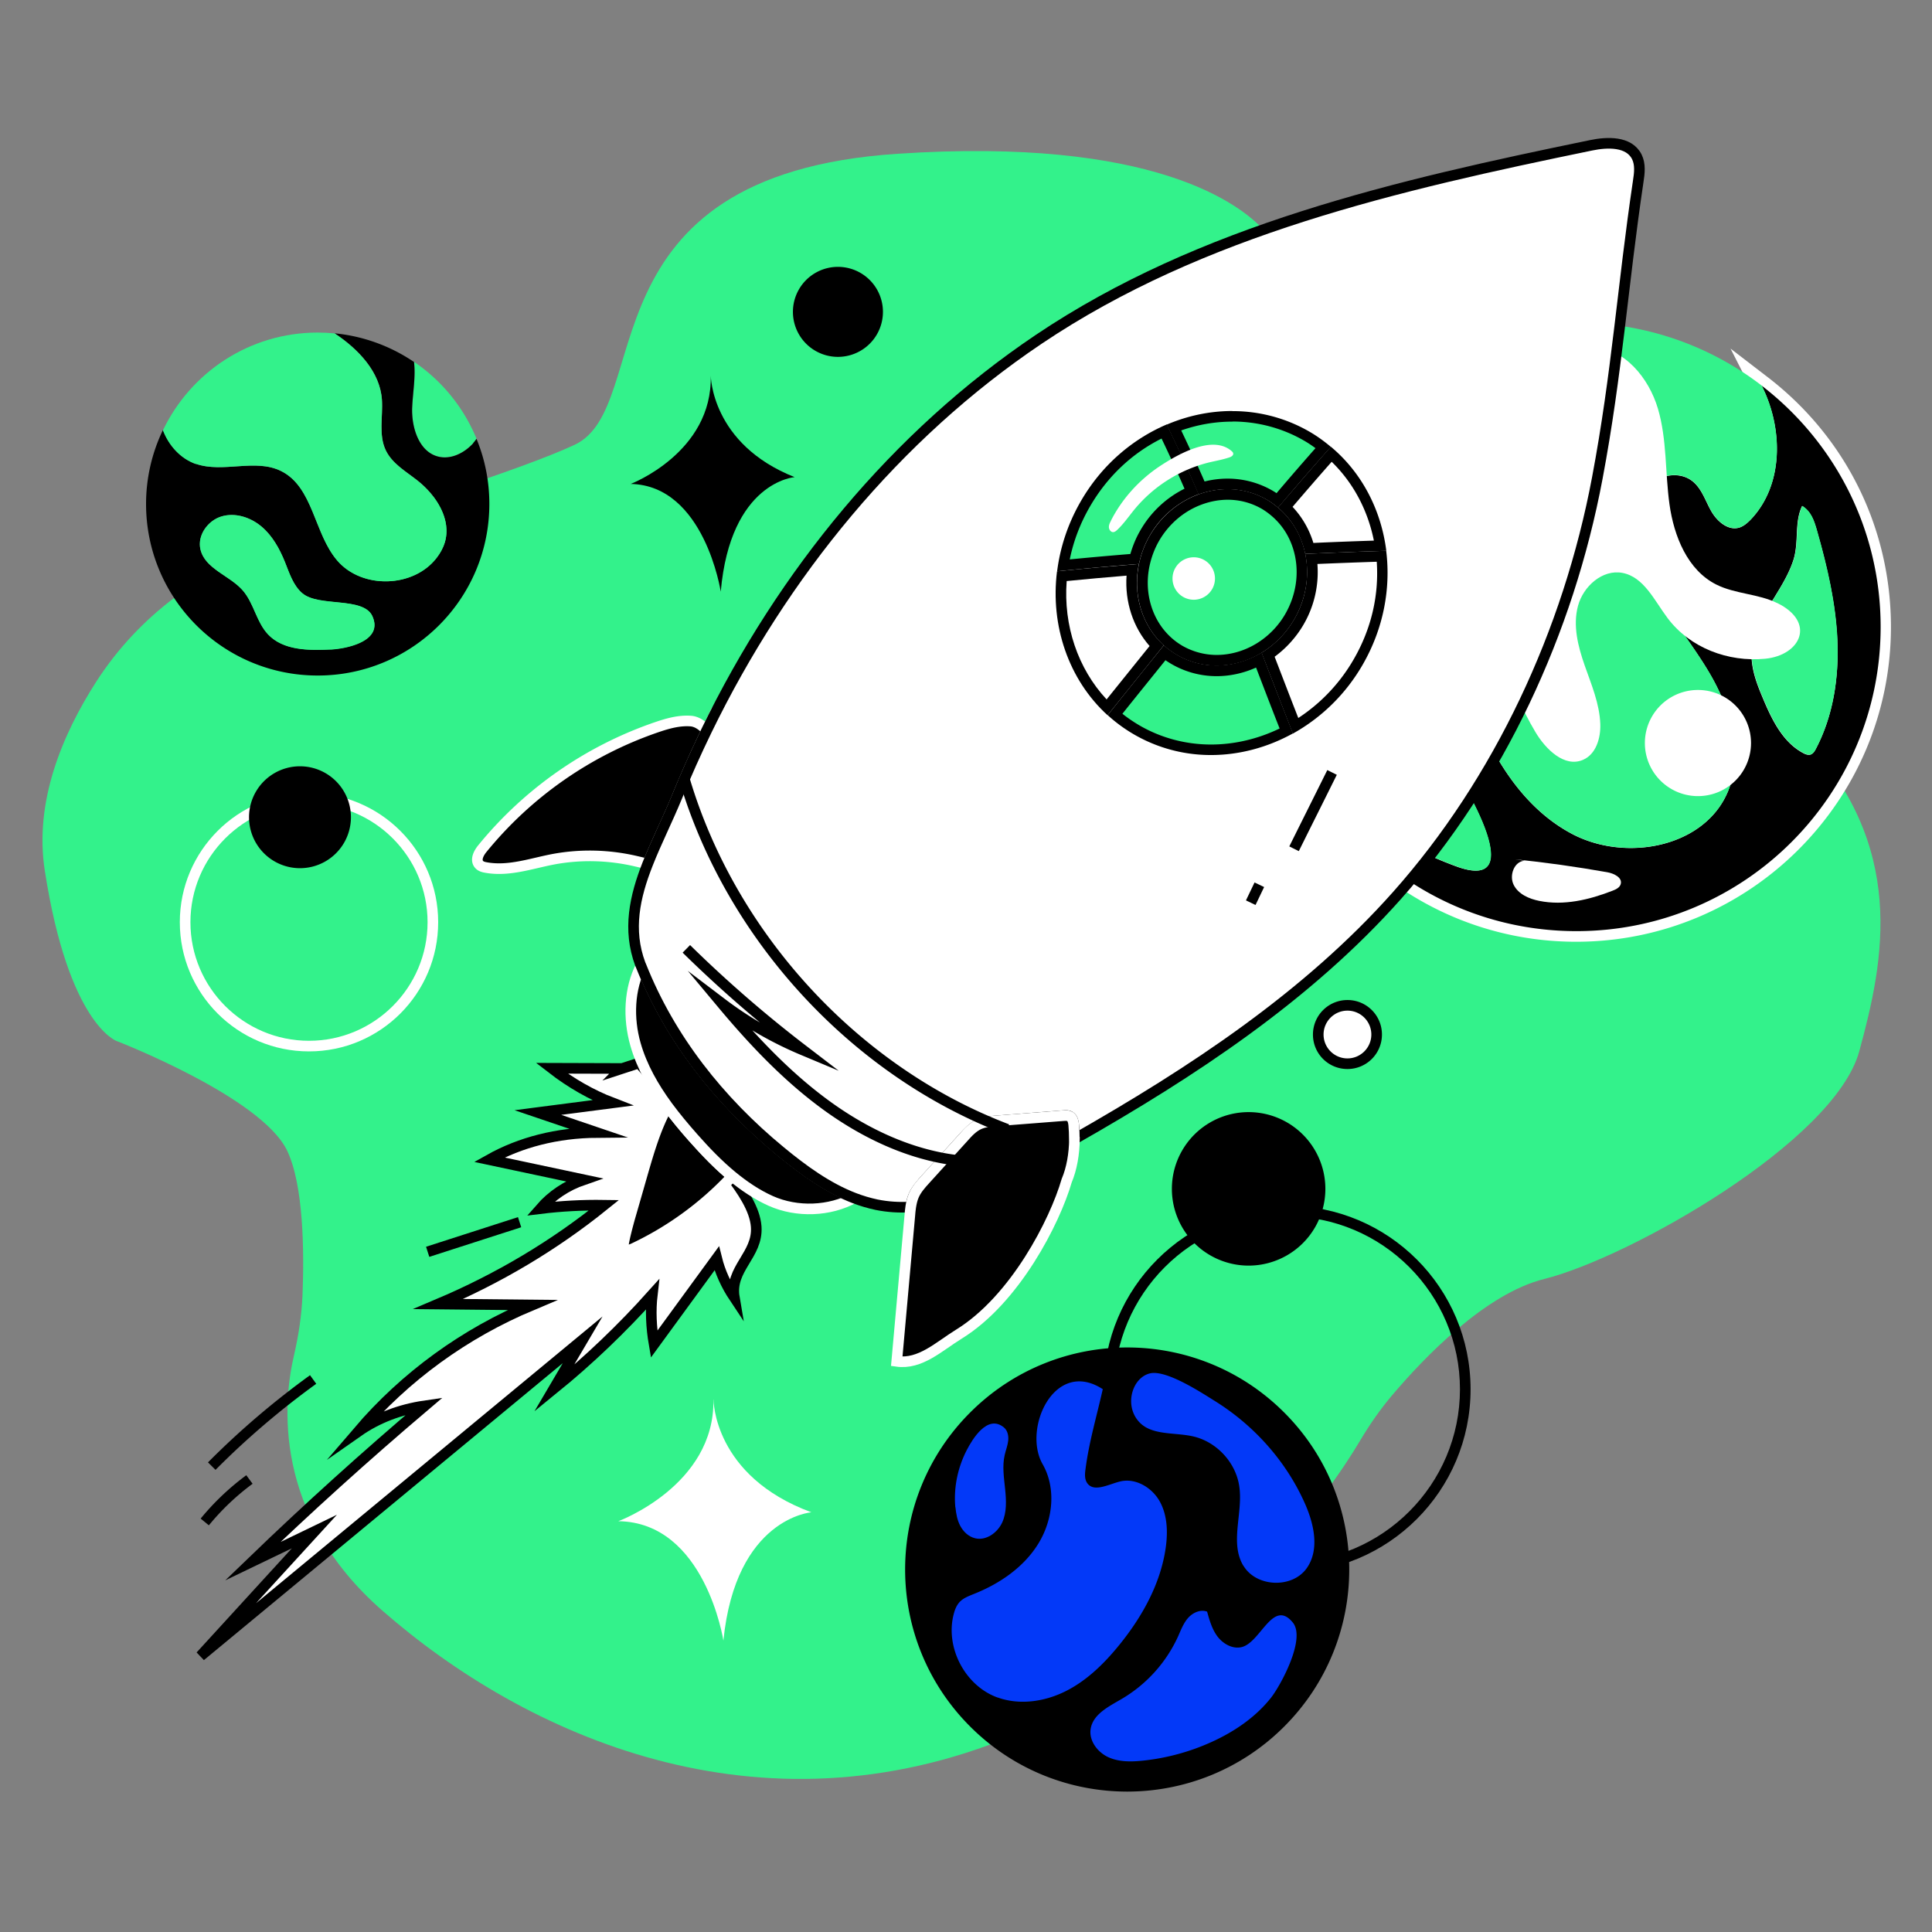
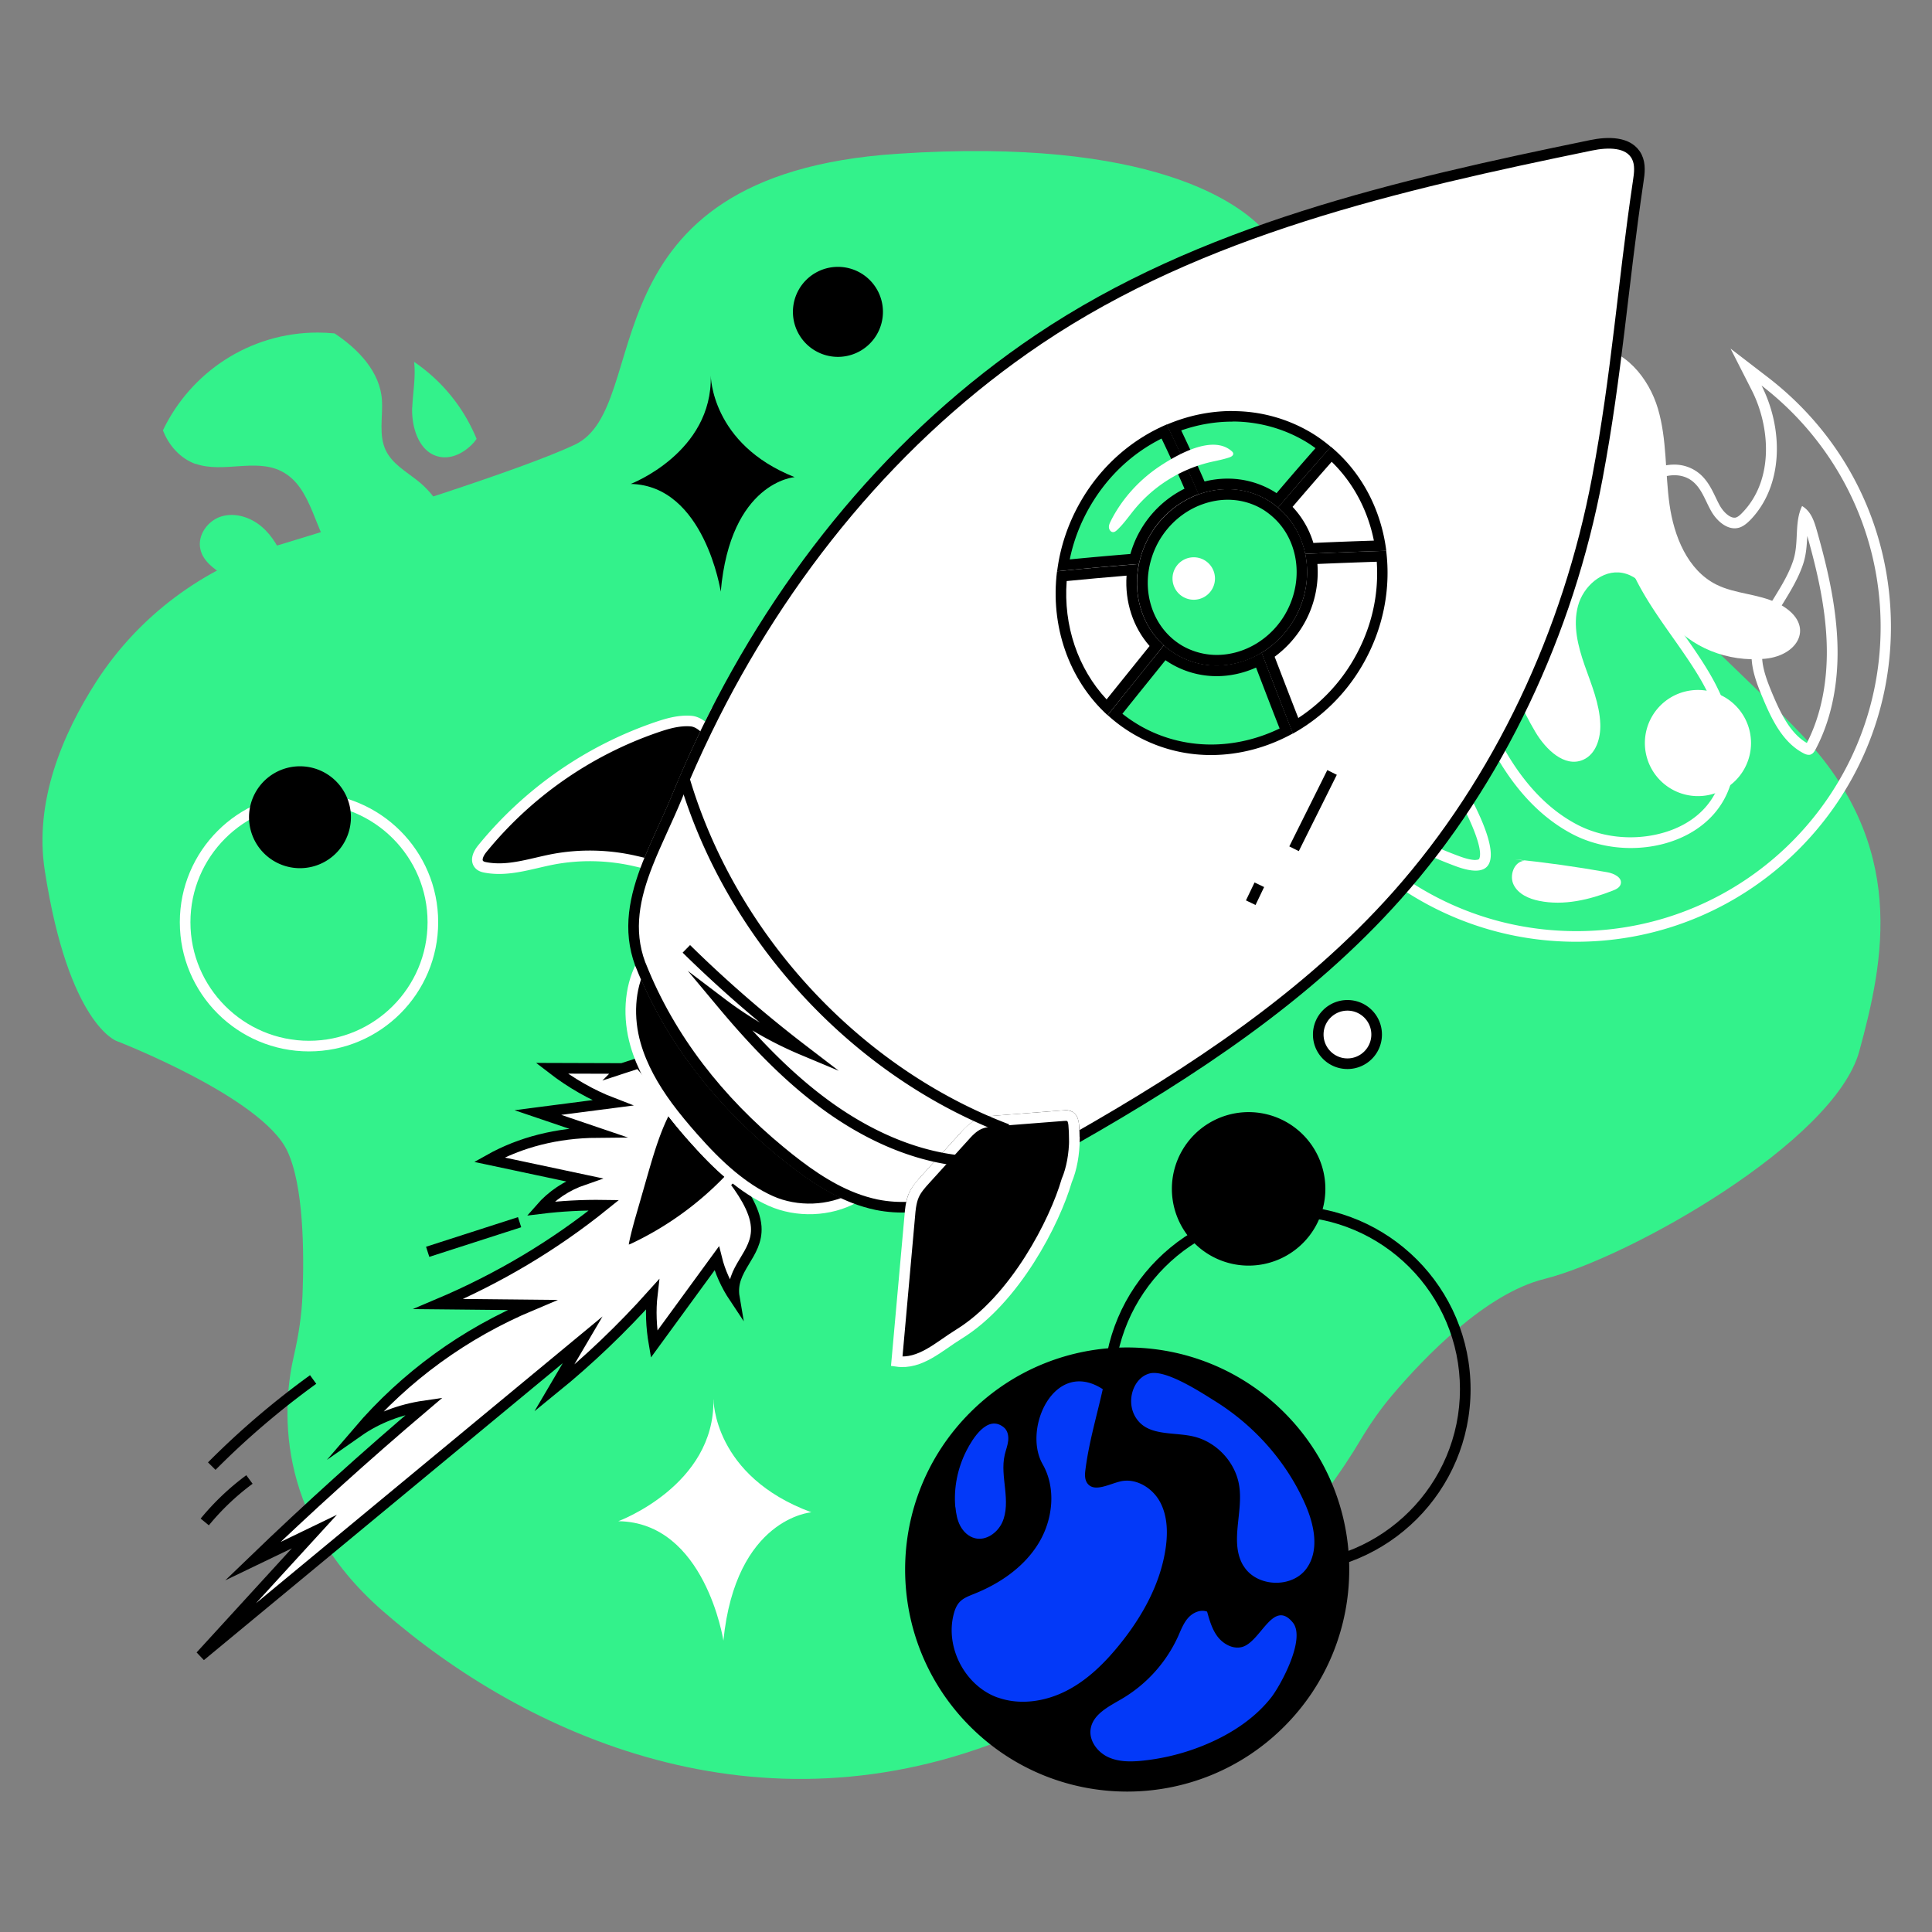
<svg xmlns="http://www.w3.org/2000/svg" width="346" height="346">
  <rect width="100%" height="100%" fill="#808080" stroke="none" />
  <g transform="scale(1.901)">
    <svg width="182" height="182" fill="none">
      <g clip-path="url(#clip0_599_54989)">
        <path fill="#33F28B" d="M26.17 51.37c-7.03 2.14-13.11 6.66-17.09 12.83-3.22 5.01-5.87 11.34-4.86 17.82 2.24 14.48 6.76 16.05 6.76 16.05s13.68 5.28 16.08 10.35c1.55 3.27 1.6 9.53 1.44 13.56-.08 1.92-.37 3.82-.8 5.69-1.01 4.29-2.11 14.95 8.34 24.08 13.43 11.74 35.43 21.74 59.43 11.74 19.8-8.25 29.77-22.9 32.66-27.77.9-1.51 1.9-2.96 3.04-4.3 3.01-3.55 8.77-9.55 14.31-10.93 8-2 27.35-12.92 29.68-21.46 2.33-8.54 4.61-19.33-5.53-29.93-8.8-9.2-39.75-37.29-47.8-44.58-.95-.86-1.83-1.79-2.68-2.75-2.27-2.53-10.46-8.9-34.64-7.28-30.02 2-22.73 23.82-30.37 27.41-4.99 2.35-18.89 6.72-27.92 9.46l-.05.01z" />
        <path fill="#000" d="M66.96 35.37s.02 6.46 7.9 9.58c0 0-6.05.43-6.96 10.79 0 0-1.53-10-8.48-10.15 0 0 7.72-2.95 7.54-10.22z" />
        <path fill="#fff" d="M67.22 131.85s-.03 7.21 9.22 10.62c0 0-7.13.53-8.29 12.09 0 0-1.72-11.15-9.9-11.25 0 0 9.11-3.36 8.96-11.47l.01.01z" />
        <path fill="#33F28B" d="M38.83 38.36c-.08 1.93.66 4.28 2.56 4.67 1.18.25 2.38-.4 3.2-1.29.11-.12.21-.26.31-.39a16.204 16.204 0 00-5.89-7.26c.17 1.38-.11 2.85-.17 4.27h-.01z" />
-         <path fill="#000" d="M44.59 41.75c-.81.89-2.02 1.53-3.2 1.29-1.9-.39-2.64-2.74-2.56-4.67.06-1.42.34-2.89.17-4.27a16.107 16.107 0 00-7.48-2.7c2.24 1.49 4.29 3.63 4.46 6.27.1 1.6-.33 3.32.37 4.76.6 1.24 1.88 1.97 2.96 2.82 1.79 1.4 3.25 3.69 2.59 5.86-.16.52-.43 1-.76 1.43-2.17 2.85-7.04 2.98-9.37.26-2.2-2.57-2.26-6.93-5.29-8.43-2.43-1.2-5.47.22-8.03-.68-1.45-.5-2.55-1.73-3.1-3.18a16.053 16.053 0 00-1.59 6.96c0 8.93 7.24 16.17 16.17 16.17 8.93 0 16.17-7.24 16.17-16.17 0-2.17-.43-4.24-1.21-6.13-.1.13-.19.27-.31.39l.01.02zM31.13 61.19c-2.08.1-4.44.09-5.87-1.42-1.1-1.17-1.34-2.94-2.39-4.15-1.24-1.42-3.55-2.02-3.98-3.86-.3-1.32.69-2.71 1.98-3.1 1.29-.39 2.74.08 3.77.95 1.03.87 1.7 2.1 2.21 3.35.42 1.05.78 2.2 1.64 2.94 1.54 1.32 5.77.3 6.6 2.17 1.06 2.37-2.49 3.06-3.96 3.13v-.01z" />
        <path fill="#33F28B" d="M18.45 43.7c2.57.89 5.6-.53 8.03.68 3.03 1.5 3.09 5.86 5.29 8.43 2.33 2.72 7.2 2.58 9.37-.26.33-.43.6-.91.76-1.43.66-2.17-.8-4.46-2.59-5.86-1.08-.85-2.36-1.58-2.96-2.82-.7-1.45-.27-3.16-.37-4.76-.17-2.64-2.22-4.79-4.46-6.27-.52-.05-1.05-.08-1.59-.08-6.44 0-11.98 3.77-14.58 9.21.55 1.44 1.65 2.67 3.1 3.18v-.02zM28.48 55.89c-.86-.74-1.22-1.89-1.64-2.94-.5-1.25-1.17-2.48-2.21-3.35-1.03-.87-2.47-1.34-3.77-.95-1.29.39-2.29 1.78-1.98 3.1.42 1.84 2.73 2.44 3.98 3.86 1.06 1.21 1.29 2.99 2.39 4.15 1.43 1.51 3.79 1.52 5.87 1.42 1.47-.07 5.01-.76 3.96-3.13-.83-1.87-5.06-.84-6.6-2.17v.01z" />
-         <path fill="#000" d="M148.52 88.22c-16.08 0-29.16-13.08-29.16-29.16 0-15 11.23-27.46 26.13-29l1.87-.19-1.52 1.1c-3.61 2.6-6.44 6.4-7.98 10.7-3.06 8.55-1.19 17.49.91 23.48 2.28 6.5 5.53 10.88 9.64 13.02 1.55.81 3.36 1.24 5.23 1.24 4.04 0 7.36-1.9 8.66-4.95 1.71-3.99-.33-8.48-1.69-10.8-.79-1.34-1.71-2.64-2.59-3.9-1.36-1.92-2.76-3.91-3.76-6.11-1.18-2.59-1.36-4.91-.55-6.73.69-1.53 2.39-2.63 4.05-2.63.8 0 1.53.26 2.1.75.66.57 1.03 1.33 1.38 2.07.14.29.28.58.43.85.38.66 1.07 1.32 1.75 1.32.1 0 .21-.02.31-.05.31-.1.59-.35.82-.59 3.2-3.32 2.74-8.59.97-12.09l-1-1.97 1.75 1.34c7.25 5.57 11.42 14 11.42 23.13 0 16.08-13.08 29.16-29.16 29.16l-.01.01zM130.8 67.96c-.77 0-1.46.25-1.93.69-.55.52-.9 1.37-.97 2.39-.16 2.21.92 4.62 2.89 6.44 1.93 1.79 4.4 2.85 6.55 3.65.7.26 1.27.39 1.71.39.55 0 .72-.2.81-.38.88-1.79-2.97-8.26-4.46-10.17-.78-1-1.75-2.1-3.02-2.67-.5-.22-1.04-.34-1.57-.34h-.01zm39.21-19.45c-.16.6-.19 1.25-.22 1.92-.04.83-.08 1.68-.36 2.53-.43 1.29-1.16 2.48-1.86 3.62-1.03 1.67-2 3.26-2.03 5.07-.02 1.31.48 2.61 1.03 3.93.79 1.88 1.78 3.96 3.57 4.91.16.09.25.1.29.1.03 0 .09-.05.21-.28 1.45-2.76 2.13-6.19 1.97-9.94-.15-3.63-1.04-7.2-1.89-10.2-.2-.69-.38-1.26-.71-1.67v.01z" />
        <path fill="#fff" d="M145.54 30.56c-3.74 2.69-6.62 6.64-8.16 10.93-2.73 7.63-1.78 16.17.91 23.81 1.88 5.34 4.86 10.68 9.88 13.3 1.66.86 3.57 1.29 5.46 1.29 3.85 0 7.63-1.77 9.12-5.25 1.55-3.62.28-7.86-1.72-11.25-2-3.39-4.7-6.38-6.33-9.96-.9-1.98-1.44-4.33-.55-6.32.62-1.37 2.16-2.34 3.59-2.34.64 0 1.27.19 1.78.63.83.71 1.16 1.84 1.71 2.79.47.81 1.3 1.58 2.18 1.58.15 0 .3-.02.46-.07.4-.13.73-.42 1.03-.72 3.14-3.26 3.11-8.6 1.05-12.66 6.82 5.24 11.22 13.47 11.22 22.74 0 15.83-12.83 28.66-28.66 28.66s-28.66-12.83-28.66-28.66c0-14.82 11.25-27.02 25.68-28.5m24.88 40.55c.06 0 .12 0 .17-.03.23-.08.37-.31.48-.52 1.63-3.1 2.18-6.69 2.03-10.19-.15-3.5-.95-6.94-1.91-10.32-.28-1-.57-1.87-1.41-2.38-.76 1.57-.27 3.43-.84 5.15-1.02 3.09-3.86 5.59-3.92 8.84-.02 1.43.51 2.81 1.07 4.13.84 2.01 1.87 4.14 3.8 5.16.16.09.34.16.52.16m-31.38 10.91c4.1 0-1.81-9.5-3.25-11.36-.88-1.14-1.9-2.24-3.21-2.82-.55-.24-1.17-.38-1.78-.38-.84 0-1.66.26-2.28.83-.73.69-1.06 1.71-1.13 2.72-.18 2.57 1.15 5.09 3.04 6.84 1.89 1.75 4.3 2.85 6.72 3.75.78.29 1.4.42 1.88.42m10.12-52.84l-3.73.38c-15.15 1.56-26.58 14.25-26.58 29.5 0 16.35 13.3 29.66 29.66 29.66s29.66-13.3 29.66-29.66c0-9.28-4.23-17.86-11.61-23.53l-3.5-2.69 2 3.93c1.7 3.34 2.15 8.38-.88 11.52-.17.18-.4.4-.61.46-.05.02-.1.02-.16.02-.4 0-.96-.46-1.32-1.07-.15-.25-.28-.53-.42-.82-.36-.75-.76-1.59-1.5-2.23a3.7 3.7 0 00-2.43-.88c-1.84 0-3.74 1.23-4.5 2.93-.88 1.95-.69 4.42.55 7.14 1.02 2.24 2.44 4.25 3.81 6.19.88 1.25 1.79 2.54 2.57 3.86 1.32 2.24 3.29 6.56 1.67 10.35-1.47 3.42-5.2 4.64-8.2 4.64-1.79 0-3.52-.41-5-1.18-4-2.08-7.16-6.37-9.4-12.74-2.08-5.91-3.92-14.73-.91-23.15 1.51-4.21 4.28-7.92 7.8-10.46l3.04-2.19-.01.02zm21.08 40.81c-1.57-.91-2.48-2.84-3.22-4.59-.53-1.27-1.01-2.51-.99-3.73.03-1.68.96-3.2 1.96-4.81.72-1.17 1.46-2.38 1.91-3.73.3-.91.34-1.79.39-2.64.83 2.94 1.68 6.4 1.82 9.92.15 3.61-.49 6.92-1.86 9.58h-.01zm-31.2 11.03c-.26 0-.74-.06-1.54-.36-2.11-.78-4.52-1.82-6.39-3.55-1.85-1.72-2.87-3.97-2.73-6.04.04-.52.19-1.47.81-2.06.38-.36.95-.56 1.59-.56.47 0 .94.1 1.37.29 1.17.52 2.09 1.56 2.83 2.52 1.84 2.37 5.04 8.33 4.4 9.65-.03.06-.15.1-.36.1l.02.01z" />
-         <path fill="#33F28B" d="M165.96 36.32a28.54 28.54 0 00-17.44-5.92c-1.01 0-2 .05-2.98.15-3.74 2.69-6.62 6.64-8.16 10.93-2.73 7.63-1.78 16.17.91 23.81 1.88 5.34 4.86 10.68 9.88 13.3 5.02 2.61 12.36 1.25 14.59-3.96 1.55-3.62.28-7.86-1.72-11.25-2-3.39-4.7-6.38-6.33-9.96-.9-1.98-1.44-4.33-.55-6.32.9-1.99 3.72-3.13 5.37-1.71.83.71 1.16 1.84 1.71 2.79s1.59 1.83 2.64 1.51c.4-.13.73-.42 1.03-.72 3.14-3.26 3.11-8.6 1.05-12.66v.01z" />
-         <path fill="#33F28B" d="M173.11 60.36c-.15-3.5-.95-6.94-1.91-10.32-.28-1-.57-1.87-1.41-2.38-.76 1.57-.27 3.43-.84 5.15-1.02 3.09-3.86 5.59-3.92 8.84-.02 1.43.51 2.81 1.07 4.13.84 2.01 1.87 4.14 3.8 5.16.21.11.46.21.69.14.23-.08.37-.31.48-.52 1.63-3.1 2.18-6.69 2.03-10.19l.01-.01zM132.58 67.84c-1.32-.58-3-.53-4.05.45-.73.69-1.06 1.71-1.13 2.72-.18 2.57 1.15 5.09 3.04 6.84 1.89 1.75 4.3 2.85 6.72 3.75 7.44 2.76.25-8.86-1.37-10.94-.88-1.14-1.9-2.24-3.21-2.82z" />
        <path fill="#fff" d="M143.62 81.09c-.98.06-1.46 1.39-1.02 2.27.44.88 1.45 1.32 2.41 1.51 2.31.47 4.71-.1 6.91-.96.31-.12.66-.28.76-.61.19-.62-.63-1.02-1.27-1.13-2.88-.51-5.78-.92-8.69-1.22M167.44 56.82c-1.8-.89-3.95-.85-5.75-1.75-2.71-1.36-3.99-4.55-4.41-7.55-.42-3.01-.23-6.11-1.09-9.02-.86-2.91-3.18-5.73-6.21-5.82-3.81-.12-6.36 3.87-7.59 7.48-3.2 9.4-2.82 20.25 2.25 28.79.97 1.64 2.75 3.39 4.5 2.63 1.22-.53 1.67-2.05 1.62-3.38-.07-1.91-.84-3.71-1.47-5.51-.63-1.8-1.13-3.76-.63-5.61.49-1.84 2.3-3.46 4.18-3.11 2.03.38 3.02 2.61 4.26 4.26 2.12 2.82 5.72 4.16 9.18 3.83 3.36-.32 4.83-3.44 1.15-5.25l.01.01z" />
        <path fill="#fff" d="M159.96 75a5 5 0 100-10 5 5 0 000 10z" />
        <path fill="#000" d="M121.25 114.59c8.98 0 16.29 7.31 16.29 16.29s-7.31 16.29-16.29 16.29-16.29-7.31-16.29-16.29 7.31-16.29 16.29-16.29zm0-1c-9.55 0-17.29 7.74-17.29 17.29 0 9.55 7.74 17.29 17.29 17.29 9.55 0 17.29-7.74 17.29-17.29 0-9.55-7.74-17.29-17.29-17.29z" />
        <path fill="#fff" d="M29.11 75.71c6.16 0 11.17 5.01 11.17 11.17s-5.01 11.17-11.17 11.17-11.17-5.01-11.17-11.17 5.01-11.17 11.17-11.17zm0-1c-6.72 0-12.17 5.45-12.17 12.17s5.45 12.17 12.17 12.17 12.17-5.45 12.17-12.17-5.45-12.17-12.17-12.17z" />
        <path fill="#000" d="M28.26 81.79a4.8 4.8 0 100-9.6 4.8 4.8 0 000 9.6zM78.94 33.62a4.24 4.24 0 100-8.48 4.24 4.24 0 000 8.48zM117.63 119.23a7.23 7.23 0 100-14.46 7.23 7.23 0 000 14.46z" />
        <path fill="#fff" d="M126.94 100.21a2.75 2.75 0 100-5.5 2.75 2.75 0 000 5.5z" />
        <path fill="#000" d="M126.94 95.21c1.24 0 2.25 1.01 2.25 2.25s-1.01 2.25-2.25 2.25-2.25-1.01-2.25-2.25 1.01-2.25 2.25-2.25zm0-1a3.25 3.25 0 00-3.25 3.25c0 1.8 1.45 3.25 3.25 3.25s3.25-1.45 3.25-3.25-1.45-3.25-3.25-3.25zM120.982 162.654c8.17-8.17 8.17-21.416 0-29.585-8.169-8.17-21.415-8.17-29.585 0-8.17 8.169-8.17 21.415 0 29.585 8.17 8.17 21.416 8.17 29.585 0z" />
        <path fill="#0339F8" d="M93.98 159.92c-3.06-1.1-4.96-4.72-4.13-7.87.1-.39.25-.78.52-1.09.36-.41.9-.6 1.41-.81 2.43-.97 4.7-2.53 6.06-4.76 1.36-2.23 1.68-5.19.38-7.46-1.9-3.34 1.12-10.01 5.67-7.06-.56 2.51-1.3 4.98-1.63 7.56-.06.43-.09.9.15 1.27.63.94 2.04.12 3.14-.14 1.45-.34 2.99.59 3.71 1.89.72 1.3.77 2.88.56 4.36-.48 3.38-2.21 6.49-4.36 9.14-1.4 1.73-3.02 3.33-5 4.34-1.98 1.01-4.36 1.38-6.46.63h-.02zM119.8 159.86c-1.45 1.87-3.47 3.25-5.62 4.23a20.97 20.97 0 01-6.45 1.77c-1.12.12-2.29.15-3.32-.32-1.02-.47-1.84-1.56-1.66-2.67.22-1.38 1.7-2.1 2.91-2.81a13.16 13.16 0 005.33-5.91c.27-.61.51-1.25.95-1.74.44-.49 1.16-.82 1.78-.58.23.83.47 1.68 1 2.37.53.68 1.41 1.17 2.25.97 1.8-.43 2.94-4.6 4.82-2.32 1.26 1.53-1.14 5.9-2 7.02l.01-.01zM117.13 147.5c-1.3-2.17-.01-4.97-.38-7.47-.32-2.25-2.14-4.21-4.35-4.71-1.8-.41-4.01-.05-5.18-1.47-1.31-1.57-.52-4.09 1.13-4.47 1.56-.35 4.9 1.86 6.17 2.65 3.67 2.3 6.68 5.68 8.43 9.65.86 1.95 1.38 4.36.13 6.09-1.38 1.9-4.74 1.75-5.94-.27h-.01z" />
        <path fill="#0339F8" d="M90.01 141.99c.06.61.17 1.23.46 1.77.29.54.77 1 1.37 1.15 1.04.27 2.12-.5 2.57-1.47.45-.97.39-2.1.28-3.17-.11-1.07-.28-2.16-.04-3.2.1-.45.28-.88.33-1.34.05-.46-.05-.97-.41-1.26-1.54-1.26-2.96 1.1-3.51 2.17-.84 1.64-1.23 3.52-1.06 5.36l.01-.01z" />
        <path fill="#fff" stroke="#000" stroke-miterlimit="10" d="M58.59 100.66c-2.2 0-4.41-.01-6.61-.02 1.81 1.4 3.76 2.51 5.71 3.26l-7.02.91c1.85.63 3.7 1.25 5.55 1.88-3.73.03-7.19.91-10.13 2.56l8.89 1.89c-1.6.55-2.99 1.48-4.07 2.72 1.95-.24 3.95-.35 5.99-.32-4.7 3.79-9.94 6.91-15.61 9.31l8.85.09c-6.39 2.68-11.95 6.72-16.4 11.92 1.8-1.26 3.93-2.08 6.27-2.42-5.55 4.71-10.96 9.59-16.21 14.65 1.94-.93 3.87-1.86 5.81-2.8l-10.72 11.72 36-29.79-2.7 4.59c3.31-2.69 6.4-5.65 9.26-8.84-.17 1.47-.11 3.04.17 4.66l5.9-8.08c.31 1.25.88 2.52 1.66 3.69-.47-2.74 2.25-4 2.06-6.68-.12-1.67-1.34-3.42-2.52-4.97-2.71-3.58-5.56-7.07-8.52-10.45l-1.62.53.01-.01z" />
        <path fill="#000" stroke="#fff" stroke-miterlimit="10" d="M65.32 107.2a40.82 40.82 0 01-2.43-2.97c-1.09 1.95-1.74 4.18-2.37 6.36-.4 1.4-.803 2.803-1.21 4.21-.06.22-.72 2.59-.58 2.78.21.28.63.18.93.04 3.4-1.6 6.49-3.83 9.09-6.56.07-.08.15-.16.22-.24-1.31-1.08-2.51-2.34-3.64-3.61l-.01-.01zM66.59 68.8c-.44-.47-.95-.83-1.52-.87-1.11-.08-2.18.23-3.21.58a36.4 36.4 0 00-16.43 11.45c-.34.42-.67 1.06-.29 1.48.17.19.42.25.66.29 2.13.38 4.22-.38 6.31-.78 2.56-.48 5.24-.42 7.83.19.36.08.72.18 1.09.24.83-2.1 1.89-4.2 2.76-6.32.87-2.12 1.8-4.21 2.8-6.27v.01z" />
        <path fill="#000" stroke="#fff" stroke-miterlimit="10" d="M60.4 90.97c-1.13 2.16-1.24 4.95-.53 7.42.6 2.11 1.71 4.04 3.02 5.83.76 1.03 1.59 2.02 2.43 2.97 1.13 1.28 2.33 2.53 3.64 3.61 1.13.93 2.34 1.75 3.66 2.34 2.47 1.1 5.55.98 7.87-.3-2.53-.97-4.84-2.65-6.98-4.42-5.72-4.72-10.37-10.56-13.11-17.46v.01z" />
        <path fill="#fff" stroke="#000" stroke-miterlimit="10" d="M87.17 111.12c1.2-1.33 2.41-2.65 3.61-3.98.44-.48.89-.97 1.48-1.24.48-.21 1.03-.26 1.56-.3 2.13-.17 4.27-.33 6.4-.5.2-.02.42-.03.59.09.24.15.31.48.34.76.05.44.07.9.06 1.37 11.11-6.33 21.93-13.43 30.41-22.97 9.59-10.79 16.13-24.8 18.86-39.32 1.86-9.88 2.37-17.96 3.85-27.92.12-.78.23-1.62-.13-2.34-.74-1.47-2.77-1.4-4.31-1.08-18.22 3.75-36.71 7.97-52.04 18.28-13.45 9.05-24.08 22.04-31.28 36.84-1 2.06-1.94 4.15-2.8 6.27-.87 2.12-1.93 4.21-2.76 6.32-1.21 3.08-1.9 6.18-.69 9.43.02.05.04.1.07.16 2.74 6.9 7.39 12.74 13.11 17.46 2.14 1.77 4.45 3.45 6.98 4.42.68.26 1.38.47 2.09.62 1.08.22 2.15.28 3.22.22.06-.37.14-.74.29-1.08.25-.57.67-1.03 1.08-1.49l.01-.02z" />
        <path fill="#000" stroke="#fff" stroke-miterlimit="10" d="M101.21 107.32c0-.47-.02-.93-.06-1.37-.03-.28-.1-.6-.34-.76-.18-.11-.39-.1-.59-.09-2.13.17-4.27.33-6.4.5-.53.04-1.08.09-1.56.3-.59.26-1.05.75-1.48 1.24-1.2 1.33-2.41 2.65-3.61 3.98-.41.45-.83.92-1.08 1.49-.15.34-.23.71-.29 1.08-.04.28-.07.56-.09.84l-1.23 13.72c2.22.32 3.98-1.41 5.85-2.56 5.31-3.27 9.05-10.63 10.16-14.46.48-1.13.72-2.55.73-3.9l-.01-.01z" />
        <path stroke="#000" stroke-miterlimit="10" d="M125.49 72.77c-1.19 2.4-2.39 4.79-3.58 7.19M118.64 83.35l-.81 1.69M64.47 73.38c4.39 14.86 16.12 27.59 30.42 33.01M64.66 89.39c3.46 3.4 7.14 6.59 10.98 9.53-2.7-1.13-5.28-2.61-7.64-4.4 2.94 3.52 6.11 6.88 9.79 9.57 3.68 2.69 7.91 4.68 12.32 5.22M29.5 129.96c-3.4 2.46-6.59 5.18-9.55 8.16M23.5 139.38a23.442 23.442 0 00-4.21 4M48.95 115.14c-2.89.93-5.77 1.86-8.66 2.79" />
        <path fill="#33F28B" d="M100.17 53.27c.33-2.03 1.02-3.96 2.06-5.77 1.76-3.05 4.33-5.41 7.43-6.85.85 1.75 1.7 3.61 2.58 5.64-1.82.78-3.36 2.16-4.38 3.92-.44.76-.77 1.59-.99 2.46-2.35.19-4.56.39-6.72.6h.02z" />
        <path fill="#000" d="M109.43 41.32a138 138 0 012.16 4.72 9.834 9.834 0 00-4.15 3.91c-.41.7-.72 1.45-.95 2.24-1.96.16-3.87.33-5.71.51.35-1.73.99-3.4 1.89-4.96 1.63-2.82 3.95-5.02 6.77-6.43m.47-1.32c-3.25 1.39-6.15 3.86-8.1 7.25-1.21 2.1-1.94 4.34-2.22 6.58 2.57-.26 5.14-.49 7.71-.69.19-.91.52-1.82 1.02-2.68a8.787 8.787 0 014.61-3.89c-.95-2.21-1.95-4.4-3.01-6.57h-.01z" />
-         <path fill="#fff" d="M104.29 66.65c-3.16-3.11-4.73-7.67-4.26-12.36 2.14-.21 4.33-.41 6.66-.6-.36 2.68.48 5.33 2.27 7.16-1.56 1.93-3.12 3.87-4.67 5.81v-.01z" />
+         <path fill="#fff" d="M104.29 66.65c-3.16-3.11-4.73-7.67-4.26-12.36 2.14-.21 4.33-.41 6.66-.6-.36 2.68.48 5.33 2.27 7.16-1.56 1.93-3.12 3.87-4.67 5.81v-.01" />
        <path fill="#000" d="M106.13 54.23c-.17 2.46.61 4.86 2.17 6.63-1.35 1.67-2.7 3.35-4.05 5.03-2.7-2.9-4.08-6.95-3.76-11.15 1.81-.18 3.7-.35 5.64-.51zm1.16-1.1c-2.57.21-5.14.43-7.71.69-.64 5.11 1.08 10.2 4.76 13.56 1.76-2.2 3.53-4.4 5.3-6.59-2.08-1.87-2.94-4.81-2.35-7.67v.01z" />
        <path fill="#33F28B" d="M120.33 47.12c-.25-.19-.49-.35-.73-.49a7.897 7.897 0 00-3.96-1.05c-.83 0-1.65.12-2.45.37-.89-2.05-1.75-3.92-2.61-5.69 1.79-.7 3.64-1.05 5.51-1.05 2.47 0 4.89.64 7 1.86.51.29 1.02.65 1.56 1.07-1.33 1.5-2.75 3.13-4.32 4.98z" />
        <path fill="#000" d="M116.1 39.71c2.38 0 4.71.62 6.75 1.8.35.2.71.44 1.08.71-1.14 1.29-2.33 2.66-3.67 4.24-.13-.09-.26-.17-.4-.25a8.445 8.445 0 00-4.21-1.12c-.73 0-1.45.09-2.17.27-.75-1.72-1.48-3.3-2.2-4.81 1.57-.55 3.19-.83 4.82-.83m0-1c-2.11 0-4.22.44-6.2 1.29 1.06 2.16 2.06 4.36 3.01 6.57.88-.32 1.81-.49 2.73-.49 1.27 0 2.54.32 3.71.99.38.22.72.47 1.05.75 1.64-1.93 3.29-3.84 4.98-5.73-.63-.53-1.3-1.02-2.03-1.44a14.433 14.433 0 00-7.25-1.93v-.01z" />
        <path fill="#fff" d="M122.06 68.38c-.88-2.22-1.74-4.46-2.59-6.7a9.49 9.49 0 002.9-3.11 9.293 9.293 0 001.18-5.92c2.2-.1 4.4-.18 6.6-.25.34 3.44-.42 6.88-2.19 9.95a16.881 16.881 0 01-5.9 6.03z" />
        <path fill="#000" d="M129.7 52.92c.22 3.18-.52 6.34-2.17 9.19a16.37 16.37 0 01-5.22 5.53c-.77-1.97-1.53-3.95-2.23-5.77 1.1-.81 2.04-1.85 2.73-3.04a9.817 9.817 0 001.3-5.7c1.93-.08 3.78-.15 5.59-.21zm.9-1.03c-2.55.08-5.09.18-7.64.29.41 1.99.11 4.19-1.03 6.15a8.978 8.978 0 01-3.08 3.16c.98 2.55 1.95 5.09 2.95 7.62 2.62-1.46 4.94-3.65 6.58-6.5 1.97-3.42 2.65-7.19 2.21-10.72h.01z" />
        <path fill="#fff" d="M123.36 51.66c-.39-1.52-1.16-2.85-2.26-3.89 1.58-1.85 3-3.49 4.32-4.98 2.44 2.19 4.06 5.22 4.61 8.62-2.22.07-4.45.16-6.67.25z" />
        <path fill="#000" d="M125.45 43.5c2.02 1.96 3.4 4.54 3.98 7.43-1.85.06-3.73.13-5.7.22a8.576 8.576 0 00-1.96-3.4c1.35-1.58 2.54-2.95 3.68-4.24m-.08-1.42c-1.68 1.89-3.33 3.8-4.98 5.73 1.34 1.12 2.21 2.67 2.57 4.36 2.55-.11 5.09-.21 7.64-.29-.48-3.81-2.27-7.34-5.23-9.81v.01z" />
        <path fill="#33F28B" d="M114.09 70.65c-2.46 0-4.88-.64-6.99-1.86-.73-.42-1.42-.91-2.06-1.46 1.55-1.94 3.11-3.88 4.68-5.82.3.23.61.45.93.63 1.2.69 2.57 1.06 3.96 1.06 1.39 0 2.74-.34 4-1 .85 2.23 1.71 4.46 2.58 6.67-2.23 1.16-4.67 1.77-7.09 1.77l-.01.01z" />
        <path fill="#000" d="M109.8 62.2a8.472 8.472 0 004.81 1.5c1.27 0 2.54-.28 3.72-.81.7 1.82 1.45 3.79 2.22 5.74-2.05.99-4.26 1.51-6.46 1.51-2.38 0-4.71-.62-6.74-1.8-.56-.33-1.1-.69-1.61-1.1 1.35-1.69 2.71-3.37 4.07-5.06m-.16-1.4c-1.77 2.19-3.54 4.39-5.3 6.59a14.397 14.397 0 009.74 3.76c2.66 0 5.32-.71 7.72-2.04-1-2.53-1.98-5.07-2.95-7.62-1.31.79-2.78 1.22-4.25 1.22a7.399 7.399 0 01-4.96-1.9v-.01z" />
        <path fill="#33F28B" d="M114.6 62.2c-1.22 0-2.42-.32-3.46-.92-.41-.24-.8-.52-1.17-.85-1.92-1.73-2.76-4.48-2.2-7.19.19-.9.51-1.75.96-2.53.99-1.71 2.53-3.02 4.34-3.67.84-.3 1.7-.46 2.56-.46 1.22 0 2.41.32 3.46.92.32.18.64.41.98.7 1.23 1.03 2.06 2.44 2.4 4.08.4 1.96.06 4.02-.97 5.8a8.476 8.476 0 01-2.91 2.98c-1.23.75-2.61 1.15-4 1.15l.01-.01z" />
        <path fill="#000" d="M115.65 47.08c1.15 0 2.23.29 3.21.85.29.17.59.38.91.65 1.14.96 1.91 2.27 2.23 3.8.38 1.84.05 3.77-.91 5.45a7.877 7.877 0 01-2.73 2.8c-1.15.7-2.45 1.07-3.74 1.07-1.13 0-2.24-.3-3.21-.85a6.36 6.36 0 01-1.08-.79c-1.78-1.61-2.57-4.18-2.04-6.72.18-.85.48-1.65.9-2.38.93-1.61 2.38-2.84 4.08-3.45.78-.28 1.59-.43 2.39-.43m0-1c-.92 0-1.85.17-2.73.49-1.85.67-3.51 2-4.61 3.89-.5.86-.83 1.77-1.02 2.68-.59 2.86.27 5.79 2.35 7.67a7.399 7.399 0 004.96 1.9c1.47 0 2.95-.42 4.25-1.22 1.22-.74 2.3-1.81 3.08-3.16 1.13-1.96 1.44-4.16 1.03-6.15-.35-1.7-1.23-3.24-2.57-4.36-.32-.27-.67-.53-1.05-.75a7.372 7.372 0 00-3.71-.99h.02z" />
        <path fill="#fff" d="M112.46 56.5a2 2 0 100-4 2 2 0 000 4zM104.64 49.1c-.1.19-.19.39-.17.6.02.21.18.43.39.43.15 0 .27-.1.38-.2.61-.57 1.09-1.27 1.62-1.92a13.25 13.25 0 017.06-4.45c.64-.15 1.28-.26 1.9-.47.17-.06.37-.17.36-.35 0-.11-.09-.19-.17-.26-1.8-1.54-5.07.34-6.69 1.4-1.97 1.3-3.62 3.1-4.68 5.21v.01z" />
      </g>
      <defs>
        <clipPath id="clip0_599_54989">
          <path fill="#fff" d="M0 0h174.18v155.78H0z" transform="translate(4 13)" />
        </clipPath>
      </defs>
    </svg>
  </g>
</svg>